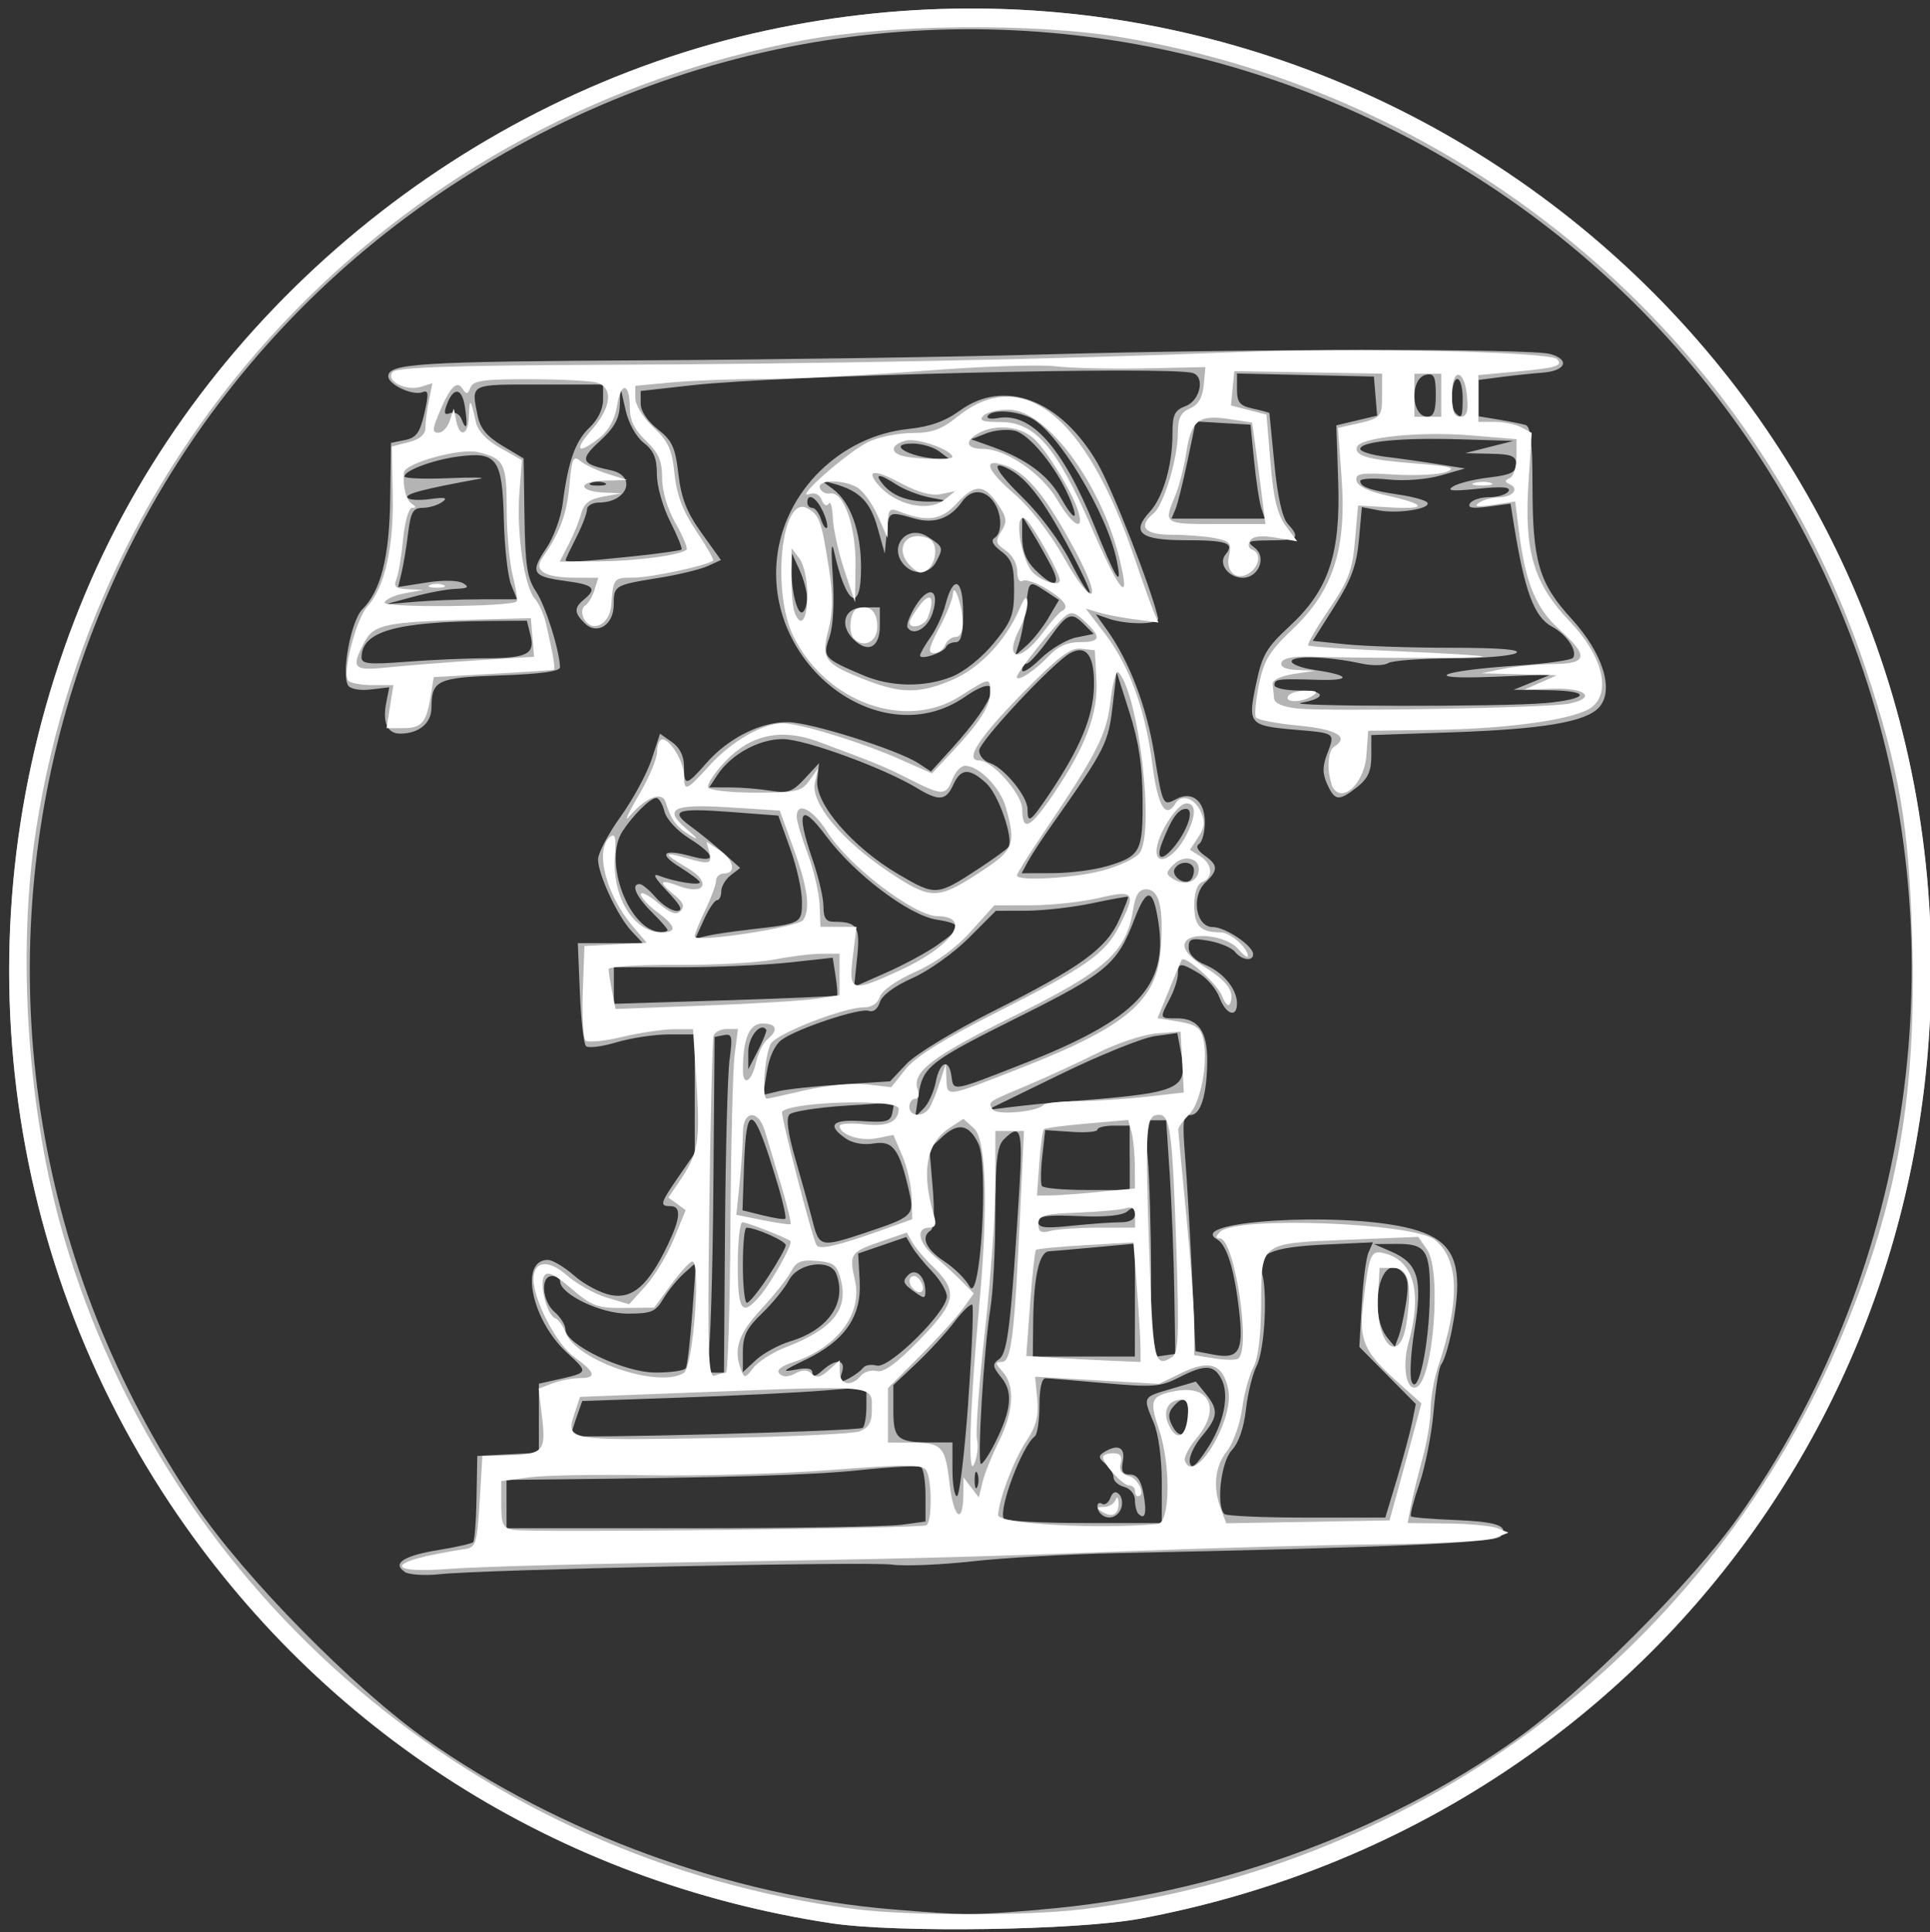
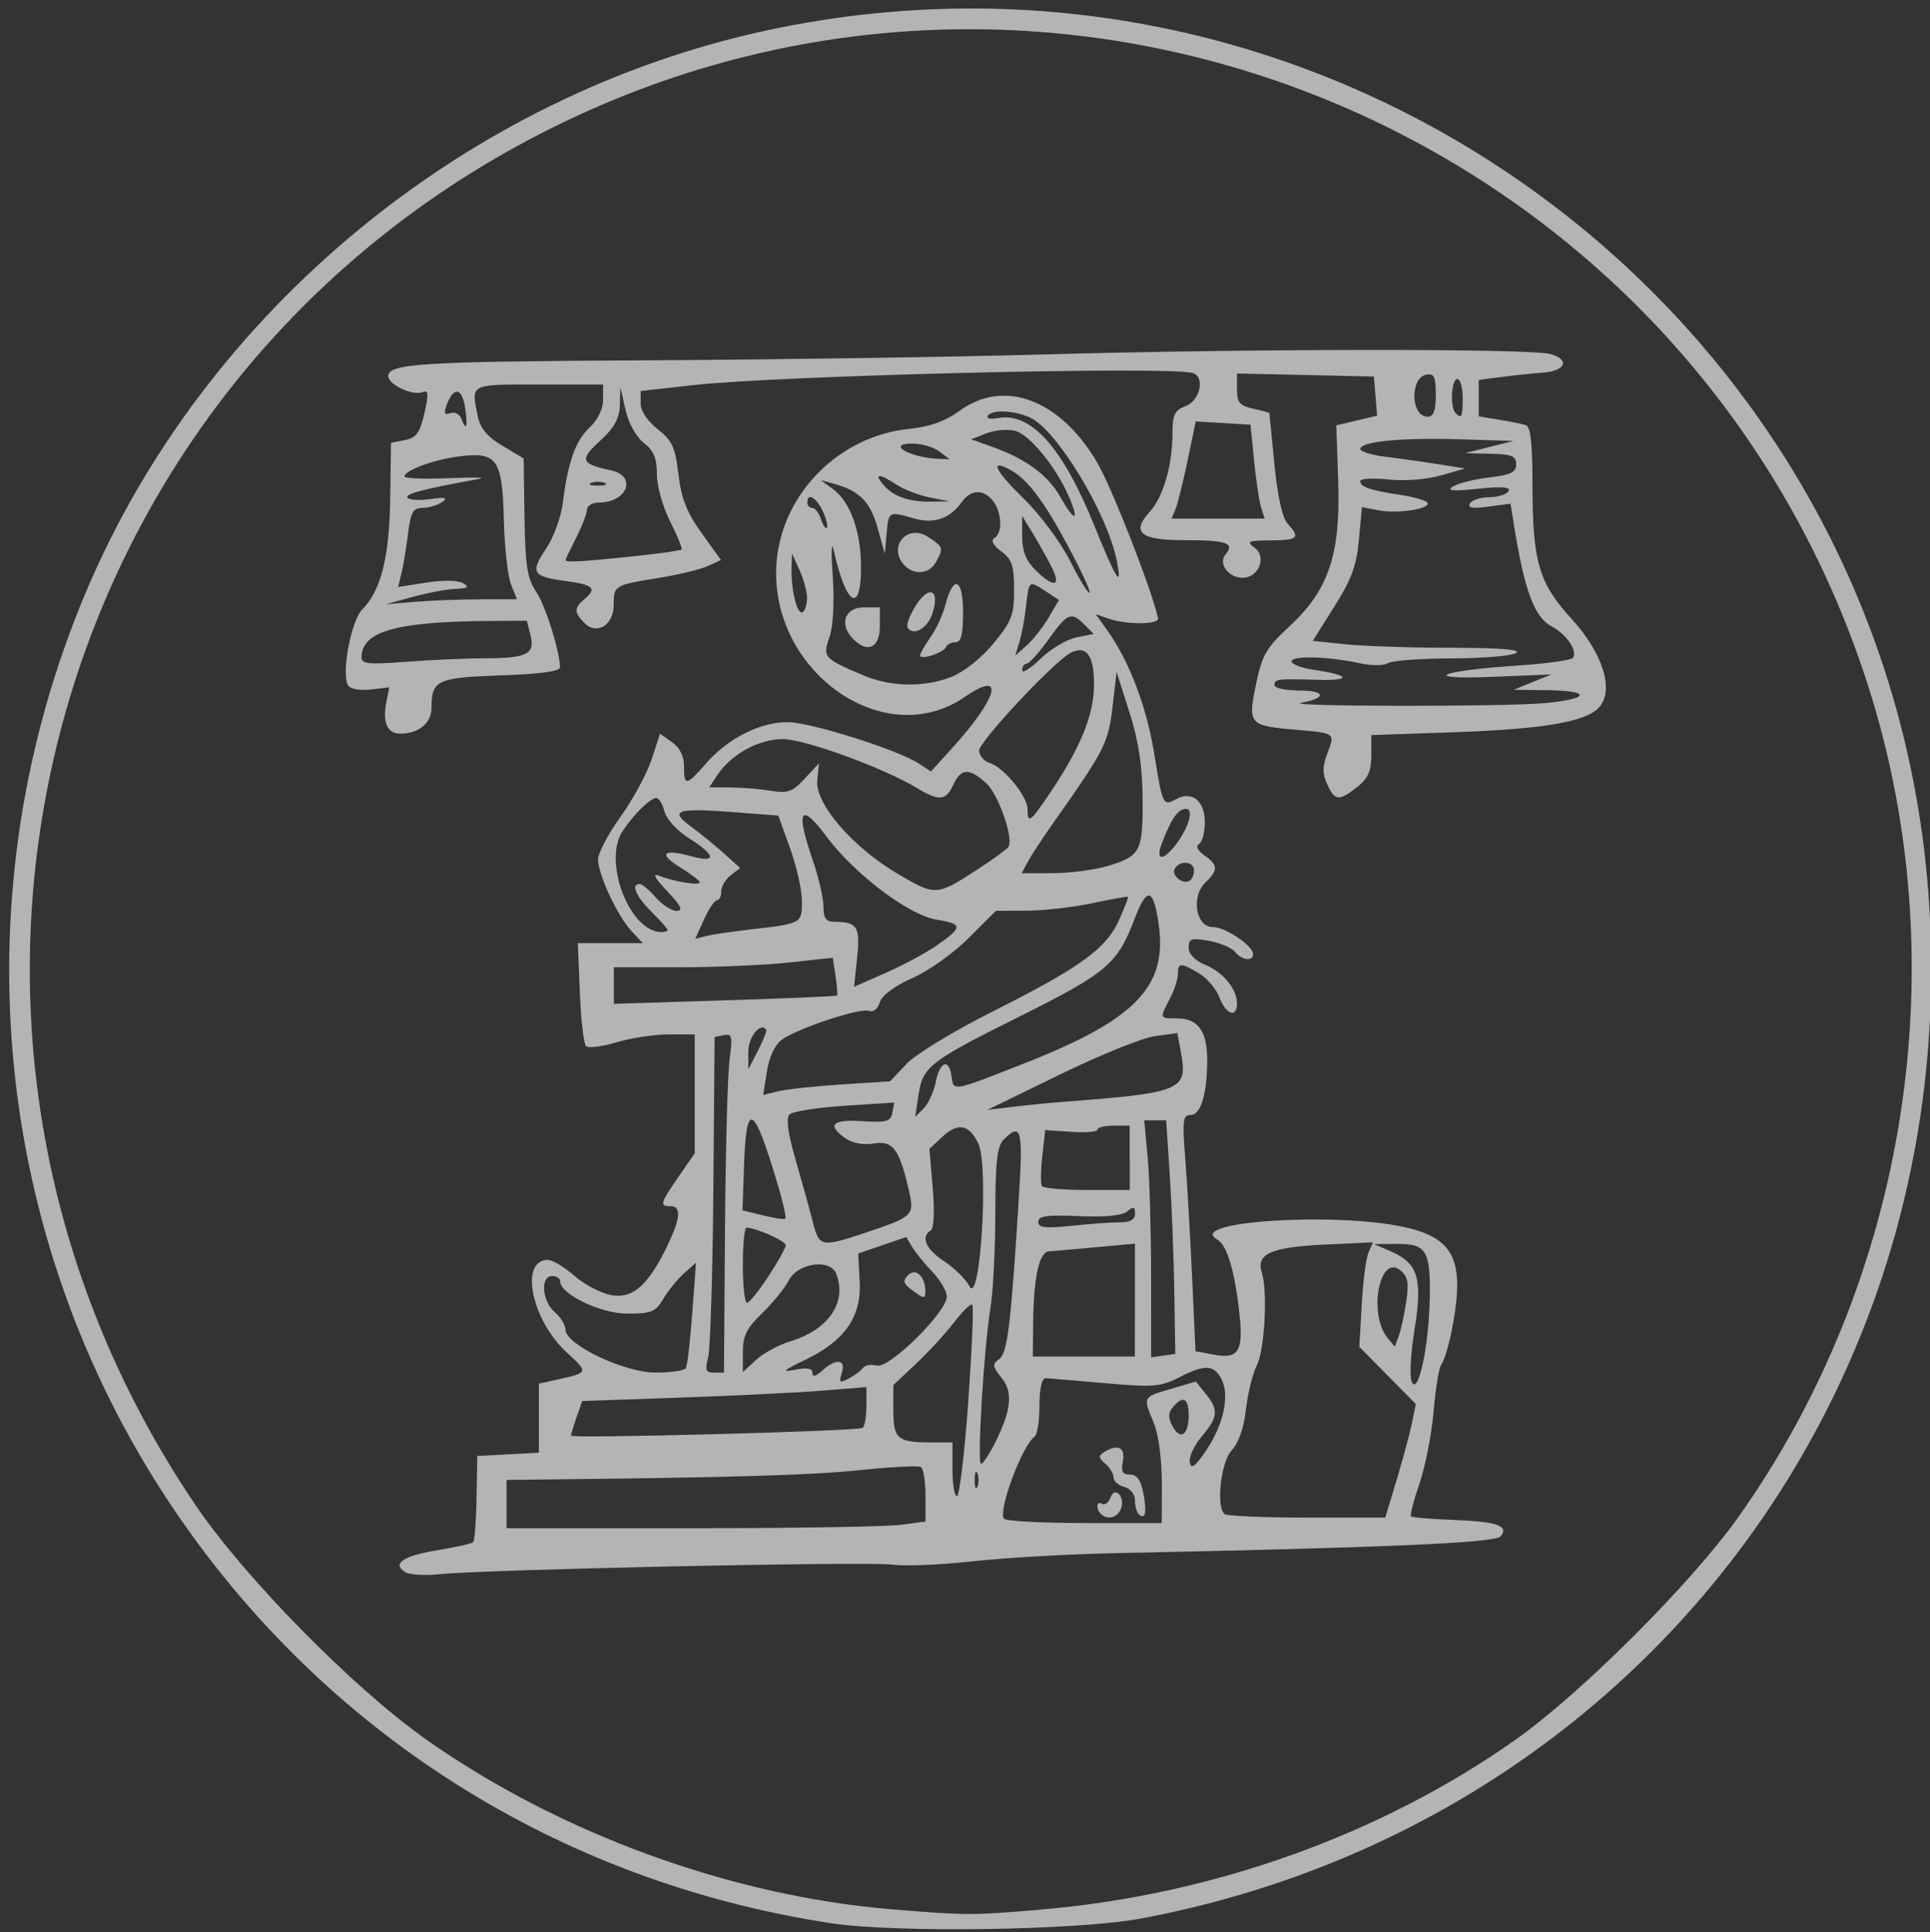
<svg xmlns="http://www.w3.org/2000/svg" id="svg6056" version="1.1" viewBox="0 0 22.697 22.727" height="22.727mm" width="22.697mm">
  <rect x="0" y="0" width="22.697" height="22.727" fill="#333333" stroke="none" />
  <defs id="defs6050" />
  <g transform="translate(-40.737,-119.278)" id="layer1">
    <path style="fill:#ffffff;fill-opacity:0.632;stroke-width:0.063" d="m 50.511,141.899 c -3.209,-0.488 -5.985,-2.249 -7.771,-4.93 -2.11,-3.168 -2.483,-7.191 -0.994,-10.724 1.394,-3.307 4.475,-5.849 8.011,-6.61 6.754,-1.453 13.239,3.43 13.668,10.291 0.364,5.827 -3.542,10.846 -9.277,11.919 -0.74,0.138 -2.874,0.17 -3.637,0.054 z m 2.456,-0.16 c 2.02,-0.167 4.018,-0.883 5.602,-2.005 0.768,-0.545 2.058,-1.834 2.606,-2.605 2.003,-2.818 2.58,-6.525 1.526,-9.802 -2.078,-6.458 -9.41,-9.56 -15.471,-6.546 -6.038,3.003 -7.999,10.578 -4.193,16.201 0.577,0.852 1.854,2.15 2.709,2.754 1.565,1.105 3.586,1.843 5.474,1.999 0.889,0.073 0.923,0.073 1.748,0.005 z m -7.473,-3.976 c -0.15,-0.097 -0.003,-0.189 0.408,-0.255 0.202,-0.033 0.381,-0.074 0.399,-0.091 0.017,-0.017 0.036,-0.253 0.04,-0.523 l 0.009,-0.491 0.362,-0.019 0.362,-0.019 v -0.406 -0.406 l 0.174,-0.039 c 0.422,-0.094 0.417,-0.084 0.15,-0.332 -0.412,-0.383 -0.554,-1.085 -0.219,-1.085 0.055,0 0.196,0.084 0.312,0.186 0.117,0.103 0.311,0.205 0.432,0.228 0.254,0.048 0.439,-0.115 0.665,-0.587 0.153,-0.318 0.163,-0.459 0.034,-0.459 -0.131,0 -0.122,-0.033 0.095,-0.347 l 0.19,-0.275 v -0.699 -0.699 h -0.306 c -0.168,0 -0.445,0.042 -0.615,0.093 -0.17,0.051 -0.331,0.071 -0.358,0.044 -0.027,-0.027 -0.059,-0.31 -0.072,-0.63 l -0.024,-0.581 h 0.382 0.382 l -0.133,-0.142 c -0.163,-0.173 -0.391,-0.662 -0.393,-0.842 -7.64e-4,-0.072 0.118,-0.299 0.265,-0.503 0.146,-0.204 0.31,-0.508 0.365,-0.674 l 0.099,-0.302 0.141,0.099 c 0.091,0.064 0.141,0.164 0.141,0.284 0,0.238 0.025,0.234 0.264,-0.039 0.259,-0.295 0.645,-0.487 0.964,-0.48 0.276,0.006 1.289,0.327 1.529,0.484 l 0.147,0.096 0.238,-0.262 c 0.556,-0.612 0.642,-0.946 0.159,-0.614 -0.968,0.666 -2.341,-0.343 -2.209,-1.624 0.082,-0.791 0.746,-1.446 1.551,-1.529 0.249,-0.026 0.429,-0.09 0.602,-0.216 0.522,-0.378 1.18,-0.129 1.613,0.61 0.175,0.298 0.64,1.488 0.717,1.832 0.017,0.076 -0.367,0.08 -0.58,0.006 l -0.152,-0.052 0.138,0.194 c 0.256,0.36 0.459,0.893 0.548,1.441 0.1,0.62 0.102,0.623 0.261,0.538 0.185,-0.099 0.335,0.023 0.335,0.273 0,0.118 -0.031,0.233 -0.068,0.256 -0.042,0.026 -0.019,0.076 0.063,0.134 0.162,0.113 0.164,0.174 0.012,0.319 -0.172,0.164 -0.113,0.524 0.086,0.524 0.149,0 0.475,0.22 0.475,0.32 0,0.088 -0.135,0.07 -0.214,-0.029 -0.039,-0.048 -0.177,-0.106 -0.307,-0.129 -0.206,-0.036 -0.237,-0.026 -0.237,0.08 0,0.076 0.072,0.151 0.192,0.201 0.214,0.089 0.376,0.285 0.376,0.455 0,0.176 -0.13,0.132 -0.206,-0.07 -0.038,-0.1 -0.146,-0.228 -0.241,-0.284 -0.218,-0.129 -0.247,-0.127 -0.248,0.009 -1.89e-4,0.061 -0.043,0.192 -0.095,0.291 -0.122,0.235 -0.124,0.23 0.087,0.23 0.247,0 0.355,0.153 0.353,0.499 -0.003,0.401 -0.076,0.638 -0.197,0.638 -0.088,0 -0.097,0.065 -0.063,0.49 0.022,0.269 0.058,0.894 0.081,1.389 l 0.041,0.899 0.219,0.041 c 0.287,0.054 0.346,-0.041 0.298,-0.481 -0.055,-0.508 -0.146,-0.809 -0.262,-0.875 -0.377,-0.211 1.383,-0.326 2.206,-0.144 0.452,0.1 0.617,0.283 0.617,0.684 0,0.287 -0.109,0.823 -0.19,0.935 -0.025,0.035 -0.065,0.282 -0.088,0.55 -0.023,0.268 -0.098,0.649 -0.166,0.847 -0.068,0.198 -0.113,0.372 -0.1,0.385 0.013,0.013 0.235,0.032 0.493,0.042 0.52,0.02 0.664,0.069 0.561,0.194 -0.064,0.076 -1.307,0.131 -4.52,0.197 -0.556,0.011 -1.316,0.055 -1.689,0.096 -0.373,0.042 -0.8,0.059 -0.948,0.039 -0.289,-0.039 -4.797,0.057 -5.322,0.113 -0.174,0.019 -0.358,0.006 -0.41,-0.027 z m 5.834,-0.549 0.293,-0.04 v -0.304 c 0,-0.167 -0.024,-0.319 -0.054,-0.337 -0.03,-0.018 -0.35,-0.002 -0.711,0.036 -0.559,0.059 -1.502,0.088 -3.736,0.111 l -0.426,0.005 v 0.284 0.284 h 2.17 c 1.194,0 2.302,-0.018 2.464,-0.04 z m 3.072,-0.499 c 0,-0.28 -0.039,-0.569 -0.095,-0.703 -0.129,-0.308 -0.133,-0.299 0.2,-0.397 l 0.295,-0.087 0.116,0.143 c 0.154,0.191 0.147,0.273 -0.047,0.503 -0.09,0.106 -0.152,0.244 -0.14,0.305 0.017,0.085 0.065,0.049 0.197,-0.148 0.204,-0.305 0.275,-0.647 0.173,-0.837 -0.089,-0.167 -0.195,-0.17 -0.5,-0.013 -0.213,0.109 -0.304,0.116 -0.866,0.066 -0.345,-0.031 -0.66,-0.057 -0.7,-0.058 -0.044,-9.9e-4 -0.072,0.121 -0.072,0.321 0,0.178 -0.025,0.341 -0.055,0.363 -0.147,0.107 -0.43,0.859 -0.364,0.967 0.018,0.029 0.443,0.052 0.945,0.052 h 0.912 z m -0.716,0.371 c -0.063,-0.063 -0.051,-0.16 0.014,-0.12 0.031,0.019 0.075,-0.012 0.097,-0.07 0.027,-0.07 0.061,-0.084 0.103,-0.042 0.035,0.035 0.045,0.111 0.023,0.168 -0.041,0.107 -0.161,0.139 -0.237,0.063 z m 0.442,0 c -0.023,-0.023 -0.042,-0.097 -0.042,-0.164 0,-0.069 -0.055,-0.136 -0.126,-0.155 -0.069,-0.018 -0.126,-0.069 -0.126,-0.113 0,-0.044 -0.044,-0.116 -0.098,-0.161 -0.078,-0.065 -0.081,-0.092 -0.016,-0.133 0.163,-0.103 0.256,-0.06 0.224,0.104 -0.023,0.122 -0.004,0.158 0.085,0.158 0.081,0 0.127,0.065 0.157,0.224 0.042,0.226 0.02,0.317 -0.057,0.239 z m 3.04,-0.416 c 0.075,-0.252 0.156,-0.553 0.179,-0.668 l 0.042,-0.21 -0.332,-0.336 -0.332,-0.336 0.028,-0.496 c 0.015,-0.273 0.051,-0.55 0.08,-0.615 l 0.052,-0.119 -0.573,0.027 c -0.627,0.03 -0.804,0.109 -0.734,0.329 0.071,0.224 0.034,0.911 -0.06,1.096 -0.049,0.096 -0.106,0.329 -0.127,0.517 -0.024,0.214 -0.086,0.392 -0.167,0.478 -0.126,0.134 -0.186,0.65 -0.086,0.749 0.023,0.023 0.458,0.042 0.967,0.042 h 0.925 z m -5.043,-0.904 c 0.044,-0.61 0.066,-1.124 0.048,-1.141 -0.018,-0.018 -0.113,0.074 -0.212,0.204 -0.099,0.13 -0.301,0.349 -0.448,0.488 l -0.268,0.252 v 0.299 c 0,0.336 0.048,0.376 0.447,0.376 h 0.248 v 0.316 c 0,0.174 0.024,0.316 0.053,0.316 0.029,0 0.089,-0.499 0.133,-1.109 z m 0.108,0.841 c -0.018,-0.043 -0.032,-0.008 -0.032,0.079 0,0.087 0.014,0.122 0.032,0.079 0.018,-0.043 0.018,-0.114 0,-0.158 z m 0.202,-0.347 c 0.198,-0.392 0.221,-0.606 0.082,-0.777 -0.108,-0.133 -0.111,-0.159 -0.026,-0.221 0.098,-0.071 0.139,-0.423 0.236,-2.002 0.042,-0.694 0.016,-0.779 -0.183,-0.58 -0.079,0.079 -0.099,0.254 -0.1,0.869 -1.9e-4,0.423 -0.026,0.927 -0.058,1.12 -0.077,0.47 -0.158,1.828 -0.11,1.828 0.021,0 0.093,-0.107 0.159,-0.237 z m -1.554,-0.185 c 0.026,-0.015 0.047,-0.13 0.047,-0.255 v -0.227 l -0.521,0.042 c -0.287,0.023 -1.039,0.06 -1.671,0.082 l -1.15,0.04 -0.066,0.189 c -0.036,0.104 -0.066,0.202 -0.066,0.218 0,0.037 3.362,-0.052 3.427,-0.091 z m 3.837,-0.151 c 0,-0.202 -0.068,-0.237 -0.186,-0.095 -0.056,0.068 -0.057,0.124 -0.005,0.223 0.092,0.173 0.191,0.107 0.191,-0.128 z m 2.836,-1.389 c 0.007,-0.554 -0.041,-0.63 -0.401,-0.626 l -0.256,0.002 0.205,0.089 c 0.314,0.136 0.369,0.322 0.272,0.917 -0.045,0.276 -0.06,0.552 -0.033,0.614 0.076,0.174 0.205,-0.432 0.212,-0.997 z m -6.662,0.83 c 0.019,-0.031 0.091,-0.042 0.159,-0.025 0.146,0.038 0.823,-0.63 0.823,-0.813 0,-0.061 -0.078,-0.194 -0.174,-0.294 -0.096,-0.1 -0.203,-0.233 -0.238,-0.294 l -0.065,-0.111 -0.283,0.097 -0.283,0.097 0.018,0.327 c 0.023,0.415 -0.175,0.701 -0.643,0.925 -0.262,0.126 -0.284,0.147 -0.118,0.115 0.143,-0.028 0.205,-0.017 0.205,0.037 0,0.052 0.038,0.043 0.116,-0.027 0.164,-0.148 0.282,-0.135 0.23,0.027 -0.037,0.117 -0.027,0.124 0.087,0.063 0.071,-0.038 0.145,-0.095 0.164,-0.126 z m 0.568,-0.917 c -0.1,-0.074 -0.108,-0.105 -0.041,-0.173 0.087,-0.088 0.2,0.014 0.202,0.185 0.001,0.1 -0.011,0.099 -0.161,-0.011 z m -2.656,0.923 c 0.018,-0.029 0.052,-0.32 0.076,-0.647 l 0.044,-0.595 -0.14,0.125 c -0.077,0.069 -0.187,0.204 -0.244,0.3 -0.092,0.155 -0.141,0.175 -0.423,0.175 -0.316,0 -0.791,-0.229 -0.791,-0.381 0,-0.034 -0.043,-0.061 -0.095,-0.061 -0.14,0 -0.118,0.297 0.032,0.425 0.069,0.059 0.126,0.152 0.126,0.205 0,0.175 0.685,0.503 1.054,0.505 0.18,8.1e-4 0.342,-0.022 0.36,-0.051 z m 0.461,-1.637 c 0.007,-0.929 0.031,-1.827 0.054,-1.996 0.037,-0.269 0.029,-0.304 -0.067,-0.285 l -0.109,0.022 -0.015,1.8 c -0.008,0.99 -0.036,1.878 -0.062,1.974 -0.039,0.144 -0.027,0.174 0.07,0.174 l 0.117,-2e-5 z m 0.766,1.321 c 0.452,-0.135 0.672,-0.458 0.542,-0.795 -0.069,-0.18 -0.448,-0.129 -0.555,0.074 -0.05,0.096 -0.193,0.272 -0.317,0.391 -0.181,0.174 -0.226,0.265 -0.226,0.455 v 0.237 l 0.156,-0.144 c 0.086,-0.079 0.266,-0.177 0.401,-0.218 z m 4.055,-0.485 v -0.664 l -0.458,0.042 c -0.252,0.023 -0.501,0.045 -0.553,0.048 -0.115,0.007 -0.181,0.304 -0.186,0.843 l -0.004,0.395 h 0.6 0.6 z m 0.463,-0.094 c -0.006,-0.4 -0.03,-1.018 -0.053,-1.374 l -0.043,-0.647 h -0.129 -0.129 l 0.04,0.426 c 0.022,0.235 0.04,0.862 0.041,1.394 l 4.47e-4,0.968 0.142,-0.02 0.142,-0.02 z m 2.727,0.115 c 0.033,-0.222 0.02,-0.299 -0.065,-0.369 -0.249,-0.207 -0.386,0.514 -0.152,0.796 l 0.083,0.1 0.046,-0.124 c 0.025,-0.068 0.065,-0.25 0.088,-0.404 z m -7.5,-0.301 c 0.112,-0.172 0.204,-0.336 0.204,-0.366 0,-0.049 -0.354,-0.206 -0.462,-0.206 -0.024,0 -0.043,0.199 -0.043,0.442 0,0.243 0.022,0.442 0.048,0.442 0.027,0 0.14,-0.14 0.253,-0.312 z m 2.469,-1.56 c -0.11,-0.229 -0.239,-0.253 -0.427,-0.078 l -0.149,0.139 0.039,0.46 c 0.023,0.277 0.014,0.476 -0.023,0.499 -0.122,0.075 -0.059,0.221 0.156,0.362 0.12,0.079 0.255,0.211 0.3,0.296 0.126,0.236 0.228,-1.417 0.104,-1.677 z m -1.313,1.042 c 0.538,-0.179 0.561,-0.201 0.5,-0.472 -0.113,-0.502 -0.19,-0.609 -0.413,-0.573 -0.126,0.021 -0.255,-0.002 -0.337,-0.06 -0.224,-0.157 -0.157,-0.226 0.197,-0.202 0.284,0.019 0.334,0.005 0.354,-0.099 l 0.023,-0.12 -0.584,0.038 c -0.321,0.021 -0.613,0.067 -0.648,0.102 -0.043,0.043 -0.021,0.213 0.069,0.525 0.073,0.253 0.164,0.581 0.202,0.729 0.079,0.31 0.094,0.313 0.636,0.133 z m 2.975,-0.117 c 0.124,0 0.18,-0.032 0.18,-0.102 0,-0.082 -0.018,-0.087 -0.092,-0.026 -0.059,0.049 -0.261,0.069 -0.569,0.055 -0.376,-0.016 -0.477,-0.002 -0.477,0.067 1.27e-4,0.07 0.079,0.08 0.388,0.047 0.214,-0.022 0.469,-0.041 0.569,-0.041 z m -4.016,-0.425 c -0.288,-0.97 -0.375,-1.023 -0.402,-0.246 l -0.018,0.53 0.239,0.059 c 0.132,0.033 0.25,0.051 0.264,0.04 0.014,-0.011 -0.024,-0.184 -0.083,-0.384 z m 4.133,-0.333 v -0.379 h -0.19 c -0.104,0 -0.189,0.021 -0.189,0.047 2.2e-5,0.026 -0.138,0.038 -0.307,0.026 l -0.307,-0.021 -0.034,0.305 c -0.019,0.168 -0.021,0.327 -0.005,0.353 0.016,0.026 0.255,0.047 0.531,0.047 h 0.502 v -0.379 z m -2.281,-0.893 c 0.049,-0.242 0.155,-0.282 0.185,-0.07 0.026,0.184 -0.003,0.189 0.856,-0.148 1.32,-0.519 1.691,-0.907 1.579,-1.653 -0.062,-0.415 -0.137,-0.427 -0.283,-0.043 -0.2,0.526 -0.324,0.631 -1.339,1.138 -1.082,0.54 -1.15,0.593 -1.202,0.939 l -0.037,0.248 0.099,-0.099 c 0.055,-0.054 0.119,-0.195 0.143,-0.311 z m 1.46,0.237 c 1.443,-0.109 1.508,-0.136 1.423,-0.59 l -0.042,-0.222 -0.264,0.036 c -0.145,0.02 -0.648,0.223 -1.117,0.452 l -0.853,0.416 0.316,-0.038 c 0.174,-0.021 0.415,-0.045 0.537,-0.054 z m -2.562,-0.208 0.565,-0.036 0.193,-0.205 c 0.107,-0.114 0.559,-0.388 1.014,-0.617 1.03,-0.518 1.335,-0.738 1.486,-1.075 0.065,-0.145 0.112,-0.268 0.106,-0.274 -0.007,-0.006 -0.197,0.028 -0.423,0.076 -0.226,0.048 -0.573,0.087 -0.771,0.088 l -0.36,9.9e-4 -0.32,0.32 c -0.176,0.176 -0.473,0.388 -0.661,0.471 -0.211,0.093 -0.358,0.202 -0.384,0.285 -0.025,0.079 -0.078,0.12 -0.129,0.101 -0.102,-0.039 -0.839,0.205 -1.025,0.34 -0.08,0.058 -0.147,0.201 -0.174,0.372 l -0.044,0.277 0.181,-0.044 c 0.099,-0.024 0.435,-0.06 0.746,-0.08 z m -0.891,-0.643 c -0.065,-0.095 -0.211,0.084 -0.211,0.258 l 1.26e-4,0.207 0.114,-0.221 c 0.062,-0.122 0.106,-0.232 0.097,-0.245 z m 0.833,-0.402 c 0.008,-0.009 -1.8e-5,-0.113 -0.018,-0.231 l -0.033,-0.214 -0.513,0.056 c -0.282,0.03 -0.861,0.056 -1.287,0.056 l -0.774,2e-4 4.8e-5,0.215 4.8e-5,0.215 1.304,-0.041 c 0.717,-0.022 1.311,-0.048 1.319,-0.057 z m 1.182,-0.597 c 0.298,-0.206 0.297,-0.247 -0.012,-0.296 -0.326,-0.052 -0.966,-0.536 -1.297,-0.981 -0.304,-0.408 -0.362,-0.309 -0.162,0.273 0.071,0.205 0.129,0.454 0.129,0.553 0,0.135 0.03,0.18 0.121,0.18 0.277,0 0.313,0.055 0.275,0.419 l -0.036,0.346 0.372,-0.164 c 0.205,-0.09 0.479,-0.238 0.609,-0.328 z m -2.227,-0.178 c 0.631,-0.071 0.632,-0.071 0.632,-0.333 8e-6,-0.13 -0.062,-0.41 -0.139,-0.622 l -0.139,-0.387 -0.564,-0.043 c -0.639,-0.048 -0.722,-0.016 -0.458,0.176 0.102,0.074 0.272,0.213 0.379,0.309 l 0.194,0.174 -0.111,0.086 c -0.061,0.047 -0.111,0.132 -0.111,0.189 0,0.057 -0.022,0.104 -0.05,0.104 -0.028,0 -0.096,0.102 -0.153,0.227 l -0.103,0.227 0.137,-0.034 c 0.075,-0.018 0.293,-0.051 0.484,-0.072 z m -0.948,0.005 c 0,-0.015 -0.085,-0.112 -0.19,-0.216 -0.184,-0.184 -0.244,-0.326 -0.138,-0.326 0.028,0 0.114,0.071 0.189,0.158 0.076,0.087 0.186,0.158 0.245,0.158 0.081,0 0.054,-0.057 -0.11,-0.231 -0.154,-0.163 -0.18,-0.216 -0.091,-0.181 0.174,0.069 0.474,0.117 0.474,0.076 0,-0.018 -0.105,-0.098 -0.232,-0.177 -0.263,-0.162 -0.201,-0.221 0.134,-0.129 0.3,0.083 0.287,-0.013 -0.027,-0.211 -0.143,-0.09 -0.269,-0.227 -0.291,-0.317 -0.022,-0.087 -0.065,-0.158 -0.096,-0.158 -0.07,0 -0.269,0.196 -0.397,0.391 -0.233,0.355 0.08,1.177 0.451,1.186 0.043,0.001 0.079,-0.01 0.079,-0.025 z m 3.648,-0.716 c 0.182,-0.119 0.344,-0.237 0.36,-0.262 0.063,-0.102 -0.116,-0.616 -0.259,-0.748 -0.2,-0.184 -0.3,-0.18 -0.389,0.016 -0.086,0.189 -0.169,0.196 -0.426,0.04 -0.388,-0.236 -1.32,-0.577 -1.58,-0.577 -0.283,0 -0.61,0.181 -0.771,0.426 l -0.093,0.142 0.245,6.8e-4 c 0.135,3.7e-4 0.349,0.018 0.477,0.039 0.201,0.033 0.256,0.014 0.401,-0.143 l 0.168,-0.181 -0.021,0.202 c -0.028,0.273 0.416,0.788 0.954,1.104 0.437,0.257 0.452,0.256 0.934,-0.059 z m 2.542,0.013 c 0,-0.107 -0.163,-0.122 -0.225,-0.021 -0.048,0.077 0.094,0.193 0.175,0.143 0.028,-0.017 0.05,-0.072 0.05,-0.122 z m -1.028,-0.047 c 0.401,-0.12 0.428,-0.17 0.424,-0.79 -0.003,-0.397 -0.046,-0.681 -0.155,-1.023 l -0.151,-0.474 -0.04,0.347 c -0.057,0.502 -0.069,0.526 -0.75,1.495 -0.102,0.145 -0.217,0.323 -0.256,0.395 l -0.07,0.131 0.365,-9.7e-4 c 0.201,-5e-4 0.486,-0.037 0.633,-0.081 z m 0.785,-0.218 c 0.17,-0.204 0.253,-0.458 0.149,-0.458 -0.093,0 -0.173,0.115 -0.284,0.406 -0.071,0.187 -8.42e-4,0.213 0.134,0.052 z M 53.071,128.626 c 0.367,-0.543 0.523,-0.918 0.531,-1.273 0.008,-0.361 -0.087,-0.496 -0.278,-0.394 -0.198,0.106 -1.072,1.041 -1.072,1.147 0,0.059 0.056,0.125 0.124,0.146 0.167,0.053 0.445,0.392 0.445,0.543 0,0.176 0.032,0.154 0.25,-0.169 z m -1.139,-1.389 c 0.145,-0.058 0.352,-0.224 0.491,-0.393 0.211,-0.258 0.24,-0.333 0.24,-0.63 0,-0.281 -0.025,-0.356 -0.151,-0.451 -0.1,-0.075 -0.126,-0.129 -0.079,-0.158 0.096,-0.059 0.087,-0.295 -0.016,-0.432 -0.109,-0.143 -0.262,-0.141 -0.366,0.006 -0.141,0.199 -0.329,0.265 -0.564,0.197 -0.3,-0.086 -0.299,-0.087 -0.323,0.176 l -0.022,0.237 -0.085,-0.304 c -0.086,-0.306 -0.211,-0.433 -0.51,-0.516 l -0.158,-0.044 0.143,0.105 c 0.206,0.151 0.331,0.499 0.331,0.925 0,0.553 -0.178,0.443 -0.319,-0.197 -0.029,-0.13 -0.035,-0.01 -0.014,0.293 0.021,0.316 0.006,0.595 -0.039,0.723 -0.082,0.234 -0.068,0.249 0.403,0.449 0.322,0.136 0.718,0.142 1.038,0.014 z m -0.375,-0.249 c 0,-0.023 0.054,-0.118 0.121,-0.212 0.067,-0.093 0.146,-0.266 0.177,-0.384 0.093,-0.36 0.208,-0.312 0.208,0.087 0,0.262 -0.023,0.353 -0.089,0.353 -0.049,0 -0.099,0.025 -0.111,0.055 -0.026,0.067 -0.305,0.16 -0.305,0.101 z m -0.785,-0.192 c -0.17,-0.17 -0.104,-0.374 0.122,-0.374 h 0.19 v 0.22 c 0,0.254 -0.142,0.324 -0.312,0.154 z m 0.638,-0.137 c -0.018,-0.029 0.026,-0.147 0.098,-0.26 0.157,-0.248 0.287,-0.184 0.194,0.096 -0.059,0.176 -0.226,0.27 -0.292,0.164 z m -0.029,-0.724 c -0.214,-0.214 0.019,-0.506 0.271,-0.341 0.18,0.118 0.182,0.127 0.093,0.294 -0.074,0.138 -0.25,0.16 -0.364,0.046 z m 2.013,0.841 0.205,-0.042 -0.109,-0.109 c -0.157,-0.157 -0.196,-0.141 -0.423,0.175 -0.112,0.156 -0.228,0.284 -0.257,0.284 -0.029,0 -0.052,0.034 -0.052,0.076 0,0.042 0.097,-0.018 0.215,-0.133 0.118,-0.115 0.308,-0.228 0.42,-0.251 z m -0.326,-0.233 0.123,-0.208 -0.151,-0.099 c -0.204,-0.134 -0.202,-0.135 -0.236,0.169 -0.017,0.148 -0.052,0.34 -0.079,0.426 l -0.049,0.158 0.135,-0.119 c 0.074,-0.066 0.19,-0.213 0.258,-0.327 z m -2.84,-0.236 c -0.002,-0.076 -0.042,-0.224 -0.09,-0.328 l -0.087,-0.19 -0.005,0.166 c -0.008,0.257 0.067,0.562 0.129,0.524 0.031,-0.019 0.054,-0.097 0.053,-0.173 z m 3.065,-0.614 c -0.29,-0.539 -0.476,-0.782 -0.683,-0.893 -0.24,-0.129 -0.17,0.015 0.165,0.342 0.195,0.19 0.435,0.513 0.548,0.737 0.11,0.219 0.213,0.386 0.228,0.371 0.015,-0.015 -0.101,-0.265 -0.258,-0.556 z m -0.192,0.247 c -0.056,-0.108 -0.156,-0.286 -0.222,-0.395 l -0.121,-0.198 -2.53e-4,0.24 c -1.89e-4,0.171 0.045,0.285 0.155,0.395 0.218,0.218 0.312,0.197 0.188,-0.042 z m 0.77,-0.064 c -0.113,-0.564 -0.706,-1.544 -1.021,-1.687 -0.189,-0.086 -0.449,-0.096 -0.497,-0.019 -0.018,0.03 0.033,0.041 0.114,0.026 0.393,-0.075 0.765,0.338 1.141,1.269 0.256,0.633 0.33,0.75 0.263,0.412 z M 50.413,125.292 c -0.075,-0.164 -0.182,-0.225 -0.182,-0.103 0,0.035 0.027,0.063 0.059,0.063 0.032,0 0.078,0.059 0.101,0.131 0.023,0.072 0.054,0.118 0.07,0.103 0.015,-0.015 -0.006,-0.103 -0.047,-0.194 z m 2.893,-0.175 c -0.149,-0.346 -0.462,-0.73 -0.633,-0.772 -0.088,-0.022 -0.239,-0.008 -0.337,0.03 l -0.178,0.07 0.244,0.087 c 0.401,0.143 0.661,0.335 0.808,0.597 0.166,0.295 0.225,0.287 0.097,-0.012 z m -1.632,0.013 c -0.127,-0.025 -0.304,-0.093 -0.393,-0.151 -0.204,-0.133 -0.269,-0.135 -0.16,-0.004 0.116,0.14 0.301,0.207 0.563,0.203 l 0.221,-0.003 z m 0.109,-0.542 c -0.067,-0.051 -0.208,-0.093 -0.313,-0.093 -0.321,0 -0.037,0.166 0.309,0.18 l 0.126,0.005 -0.123,-0.093 z m 4.562,3.914 c -0.057,-0.124 -0.057,-0.209 2.52e-4,-0.359 0.093,-0.247 0.102,-0.241 -0.377,-0.282 -0.543,-0.047 -0.559,-0.065 -0.46,-0.537 0.071,-0.342 0.121,-0.427 0.392,-0.678 0.461,-0.426 0.603,-0.846 0.574,-1.705 l -0.022,-0.66 0.24,-0.057 0.24,-0.057 -0.019,-0.23 -0.019,-0.23 -0.805,-0.018 -0.805,-0.018 v 0.186 c 0,0.156 0.031,0.193 0.19,0.228 0.104,0.023 0.19,0.046 0.191,0.052 9.48e-4,0.006 0.027,0.276 0.059,0.601 0.037,0.38 0.092,0.629 0.156,0.7 0.151,0.167 0.124,0.194 -0.201,0.196 -0.269,0.002 -0.288,0.011 -0.185,0.089 0.142,0.108 0.044,0.351 -0.142,0.351 -0.169,0 -0.293,-0.167 -0.203,-0.274 0.112,-0.135 0.018,-0.168 -0.478,-0.168 -0.525,0 -0.637,-0.091 -0.412,-0.335 0.155,-0.168 0.266,-0.548 0.266,-0.914 3.16e-4,-0.23 0.024,-0.279 0.158,-0.33 0.169,-0.065 0.227,-0.346 0.079,-0.388 -0.287,-0.082 -4.864,0.03 -5.875,0.143 l -0.616,0.069 v 0.146 c 0,0.089 0.078,0.207 0.2,0.303 0.171,0.134 0.207,0.212 0.244,0.53 0.034,0.285 0.098,0.448 0.272,0.691 l 0.228,0.318 -0.157,0.072 c -0.087,0.039 -0.347,0.102 -0.578,0.139 -0.516,0.083 -0.526,0.088 -0.526,0.316 0,0.237 -0.197,0.361 -0.343,0.215 -0.124,-0.124 -0.125,-0.18 -0.004,-0.28 0.155,-0.129 0.112,-0.171 -0.218,-0.215 -0.393,-0.052 -0.421,-0.1 -0.228,-0.385 0.086,-0.126 0.172,-0.363 0.193,-0.525 0.062,-0.492 0.149,-0.738 0.316,-0.895 0.097,-0.091 0.159,-0.219 0.159,-0.328 v -0.178 H 47.073 c -0.822,0 -0.795,-0.014 -0.718,0.372 0.029,0.143 0.11,0.24 0.29,0.348 l 0.25,0.149 0.01,0.69 c 0.009,0.573 0.032,0.721 0.136,0.876 0.11,0.163 0.274,0.681 0.282,0.89 0.002,0.048 -0.227,0.08 -0.695,0.096 -0.753,0.026 -0.815,0.055 -0.817,0.383 -9.95e-4,0.181 -0.15,0.302 -0.369,0.302 -0.151,0 -0.209,-0.132 -0.162,-0.368 l 0.035,-0.177 -0.219,0.026 c -0.126,0.015 -0.239,-0.006 -0.265,-0.048 -0.083,-0.134 0.034,-0.762 0.167,-0.895 0.219,-0.219 0.318,-0.613 0.328,-1.306 l 0.009,-0.652 0.164,-0.033 c 0.134,-0.027 0.176,-0.085 0.229,-0.315 0.053,-0.233 0.049,-0.276 -0.023,-0.248 -0.116,0.044 -0.402,-0.089 -0.402,-0.187 0,-0.151 0.375,-0.174 3.064,-0.188 1.494,-0.008 3.583,-0.039 4.643,-0.069 2.402,-0.068 5.721,-0.071 5.958,-0.005 0.237,0.066 0.183,0.199 -0.088,0.219 -0.119,0.009 -0.337,0.032 -0.485,0.051 l -0.268,0.035 v 0.214 0.214 l 0.237,0.039 c 0.13,0.022 0.272,0.05 0.316,0.064 0.057,0.018 0.079,0.214 0.079,0.694 0,0.909 0.073,1.162 0.459,1.584 0.37,0.405 0.506,0.842 0.324,1.042 -0.154,0.171 -0.656,0.256 -1.715,0.293 l -0.963,0.033 v 0.24 c 0,0.184 -0.039,0.27 -0.166,0.371 -0.215,0.169 -0.263,0.165 -0.352,-0.031 z m 2.556,-0.953 c 0.536,-0.051 0.556,-0.147 0.032,-0.153 l -0.395,-0.005 0.221,-0.09 0.221,-0.09 -0.695,0.028 c -0.868,0.035 -0.621,-0.073 0.302,-0.133 0.34,-0.022 0.633,-0.064 0.65,-0.092 0.052,-0.084 -0.077,-0.274 -0.249,-0.366 -0.21,-0.112 -0.323,-0.419 -0.45,-1.215 l -0.037,-0.231 -0.261,0.035 c -0.188,0.025 -0.248,0.015 -0.216,-0.038 0.025,-0.04 0.127,-0.073 0.227,-0.073 0.1,0 0.202,-0.032 0.226,-0.07 0.031,-0.05 -0.071,-0.059 -0.359,-0.029 -0.302,0.031 -0.375,0.024 -0.293,-0.027 0.061,-0.038 0.252,-0.086 0.426,-0.106 0.253,-0.03 0.316,-0.061 0.316,-0.155 0,-0.097 -0.052,-0.119 -0.3,-0.124 l -0.3,-0.007 0.284,-0.072 0.284,-0.072 -0.632,-0.019 c -0.685,-0.021 -1.169,0.026 -1.169,0.114 0,0.03 0.135,0.072 0.3,0.092 0.165,0.02 0.442,0.059 0.616,0.087 l 0.316,0.05 -0.284,0.082 c -0.163,0.047 -0.425,0.068 -0.616,0.048 -0.182,-0.019 -0.332,-0.011 -0.332,0.018 0,0.069 0.116,0.11 0.466,0.162 0.161,0.024 0.307,0.066 0.323,0.092 0.045,0.072 -0.342,0.134 -0.57,0.091 l -0.2,-0.038 -0.035,0.384 c -0.028,0.304 -0.088,0.468 -0.289,0.786 l -0.254,0.403 0.384,0.04 c 0.211,0.022 0.771,0.041 1.243,0.041 0.578,6.6e-4 0.828,0.021 0.765,0.062 -0.052,0.034 -0.393,0.062 -0.758,0.063 -0.365,10e-4 -0.702,0.026 -0.749,0.056 -0.047,0.03 -0.189,0.032 -0.316,0.004 -0.376,-0.082 -0.798,-0.096 -0.817,-0.029 -0.01,0.035 0.114,0.083 0.275,0.106 0.419,0.062 0.435,0.127 0.028,0.115 -0.469,-0.014 -0.505,-0.01 -0.505,0.063 0,0.035 0.134,0.063 0.297,0.063 0.306,0 0.318,0.09 0.019,0.144 -0.251,0.045 2.386,0.049 2.858,0.004 z M 46.441,127.021 c 0.498,-0.002 0.59,-0.049 0.534,-0.274 l -0.042,-0.168 -0.451,0.003 c -1.092,0.008 -1.493,0.123 -1.493,0.429 0,0.076 0.088,0.085 0.521,0.051 0.287,-0.022 0.706,-0.041 0.932,-0.042 z m -0.049,-0.694 0.425,-5.8e-4 -0.07,-0.174 c -0.039,-0.096 -0.077,-0.441 -0.085,-0.769 -0.018,-0.71 -0.08,-0.796 -0.534,-0.736 -0.297,0.039 -0.634,0.164 -0.634,0.235 0,0.023 0.235,0.032 0.521,0.02 0.287,-0.012 0.45,-0.009 0.363,0.007 -0.651,0.118 -0.877,0.177 -0.85,0.221 0.017,0.028 0.137,0.036 0.267,0.018 0.178,-0.025 0.213,-0.016 0.141,0.035 -0.052,0.037 -0.155,0.068 -0.229,0.068 -0.112,8.2e-4 -0.14,0.049 -0.171,0.301 -0.02,0.165 -0.055,0.374 -0.077,0.465 l -0.04,0.165 0.331,-0.052 c 0.195,-0.031 0.373,-0.028 0.432,0.007 0.079,0.046 0.06,0.061 -0.089,0.067 -0.104,0.004 -0.332,0.047 -0.505,0.095 l -0.316,0.086 0.347,-0.029 c 0.191,-0.016 0.539,-0.029 0.772,-0.029 z m 1.778,-0.504 c 0.308,-0.032 0.57,-0.069 0.582,-0.081 0.012,-0.012 -0.048,-0.16 -0.134,-0.33 -0.087,-0.172 -0.156,-0.417 -0.156,-0.556 0,-0.189 -0.037,-0.278 -0.155,-0.37 -0.091,-0.071 -0.179,-0.232 -0.214,-0.388 l -0.06,-0.267 -0.007,0.213 c -0.005,0.158 -0.065,0.266 -0.233,0.42 -0.244,0.223 -0.227,0.271 0.126,0.345 0.312,0.066 0.2,0.378 -0.137,0.38 -0.078,4.9e-4 -0.142,0.038 -0.142,0.082 0,0.045 -0.057,0.193 -0.126,0.329 -0.069,0.136 -0.126,0.256 -0.126,0.266 0,0.03 0.189,0.019 0.781,-0.043 z m 7.398,-0.575 c -0.023,-0.072 -0.06,-0.321 -0.083,-0.553 l -0.042,-0.422 -0.322,-0.019 -0.322,-0.019 -0.096,0.461 c -0.053,0.254 -0.117,0.511 -0.142,0.571 l -0.047,0.111 h 0.548 0.548 z m -7.721,-0.29 c -0.043,-0.018 -0.114,-0.018 -0.158,0 -0.043,0.018 -0.008,0.032 0.079,0.032 0.087,0 0.122,-0.014 0.079,-0.032 z m -1.642,-0.893 c -0.035,-0.228 -0.134,-0.241 -0.213,-0.029 -0.039,0.105 -0.029,0.128 0.041,0.101 0.051,-0.019 0.109,0.011 0.131,0.069 0.059,0.154 0.077,0.094 0.041,-0.141 z m 11.417,-0.144 c 0,-0.211 -0.02,-0.254 -0.111,-0.236 -0.196,0.037 -0.184,0.494 0.014,0.494 0.071,0 0.097,-0.068 0.097,-0.257 z m 0.316,0.036 c 0,-0.122 -0.028,-0.221 -0.063,-0.221 -0.07,0 -0.088,0.334 -0.021,0.4 0.073,0.073 0.084,0.048 0.084,-0.179 z" id="path29699" />
-     <path style="fill:#ffffff;fill-opacity:1;stroke-width:0.063" d="m 50.511,141.899 c -3.209,-0.488 -5.985,-2.249 -7.771,-4.93 -2.11,-3.168 -2.483,-7.191 -0.994,-10.724 1.394,-3.307 4.475,-5.849 8.011,-6.61 6.754,-1.453 13.239,3.43 13.668,10.291 0.364,5.827 -3.542,10.846 -9.277,11.919 -0.74,0.138 -2.874,0.17 -3.637,0.054 z m 2.943,-0.162 c 4.019,-0.499 7.417,-3.075 8.962,-6.792 0.639,-1.539 0.86,-2.796 0.809,-4.607 -0.038,-1.358 -0.147,-1.993 -0.548,-3.197 -1.289,-3.874 -4.674,-6.745 -8.75,-7.424 -1.021,-0.17 -2.715,-0.156 -3.727,0.032 -4.709,0.872 -8.308,4.572 -9.04,9.294 -0.225,1.452 -0.099,3.316 0.323,4.769 1.228,4.23 4.901,7.354 9.316,7.922 0.602,0.078 2.039,0.079 2.655,0.002 z m -7.986,-4.03 c -0.034,-0.055 0.241,-0.133 0.752,-0.212 0.112,-0.017 0.13,-0.081 0.158,-0.556 l 0.032,-0.536 0.293,-0.008 c 0.423,-0.011 0.456,-0.047 0.409,-0.444 l -0.04,-0.34 0.163,-0.062 c 0.09,-0.034 0.232,-0.062 0.317,-0.062 0.209,0 0.191,-0.065 -0.068,-0.253 -0.203,-0.147 -0.473,-0.667 -0.473,-0.911 0,-0.214 0.175,-0.236 0.389,-0.047 0.116,0.102 0.329,0.221 0.473,0.264 l 0.262,0.079 0.193,-0.213 c 0.106,-0.117 0.256,-0.367 0.333,-0.554 l 0.14,-0.34 -0.102,-0.074 -0.102,-0.074 0.126,-0.185 c 0.225,-0.33 0.249,-0.466 0.206,-1.141 l -0.042,-0.655 -0.228,9.7e-4 c -0.125,5.8e-4 -0.398,0.041 -0.607,0.091 -0.208,0.049 -0.402,0.068 -0.429,0.041 -0.028,-0.027 -0.042,-0.288 -0.032,-0.58 l 0.019,-0.531 0.366,-0.019 0.366,-0.019 -0.17,-0.202 c -0.311,-0.369 -0.442,-0.892 -0.262,-1.042 0.062,-0.051 0.074,4.5e-4 0.058,0.237 -0.033,0.467 0.22,0.88 0.543,0.885 0.194,0.003 0.178,-0.074 -0.047,-0.241 -0.104,-0.077 -0.19,-0.17 -0.19,-0.207 0,-0.037 0.089,0.008 0.199,0.1 0.147,0.123 0.217,0.149 0.268,0.096 0.051,-0.052 0.032,-0.102 -0.072,-0.187 -0.194,-0.158 -0.178,-0.193 0.046,-0.109 0.314,0.119 0.394,-0.041 0.105,-0.211 -0.284,-0.168 -0.29,-0.195 -0.025,-0.119 0.288,0.083 0.319,0.075 0.283,-0.065 l -0.032,-0.123 0.151,0.099 c 0.169,0.111 0.202,0.274 0.056,0.274 -0.052,0 -0.095,0.037 -0.095,0.083 0,0.046 -0.057,0.201 -0.126,0.344 -0.069,0.144 -0.126,0.285 -0.126,0.315 0,0.077 1.223,-0.11 1.278,-0.196 0.085,-0.133 0.051,-0.384 -0.114,-0.837 l -0.163,-0.449 -0.579,-0.037 c -0.681,-0.044 -0.798,0.013 -0.516,0.255 0.14,0.12 0.149,0.138 0.035,0.069 -0.156,-0.095 -0.218,-0.179 -0.282,-0.386 -0.042,-0.134 -0.236,-0.057 -0.429,0.17 -0.062,0.073 -0.014,-0.036 0.108,-0.242 0.122,-0.206 0.221,-0.441 0.221,-0.521 0,-0.08 0.027,-0.146 0.06,-0.146 0.095,0 0.256,0.267 0.256,0.425 0,0.195 0.027,0.184 0.296,-0.113 0.258,-0.286 0.629,-0.501 0.864,-0.501 0.203,0 0.927,0.223 1.388,0.427 l 0.368,0.163 0.232,-0.247 c 0.329,-0.351 0.452,-0.543 0.452,-0.706 5e-4,-0.18 6.59e-4,-0.18 -0.357,0.047 -0.636,0.404 -1.562,0.074 -1.951,-0.695 -0.266,-0.525 -0.148,-1.681 0.155,-1.519 0.145,0.077 0.169,0.143 0.258,0.713 0.049,0.311 0.047,0.504 -0.006,0.715 -0.088,0.35 -0.049,0.402 0.436,0.592 0.421,0.164 0.638,0.164 1.022,-7.5e-4 0.32,-0.138 0.623,-0.457 0.784,-0.824 0.067,-0.154 0.094,-0.178 0.098,-0.087 0.003,0.07 -0.038,0.208 -0.09,0.307 -0.195,0.374 -0.002,0.414 0.266,0.056 0.097,-0.13 0.198,-0.246 0.224,-0.258 0.098,-0.043 0.041,-0.131 -0.173,-0.262 -0.121,-0.075 -0.249,-0.118 -0.284,-0.096 -0.037,0.023 -0.064,-0.026 -0.064,-0.114 0,-0.087 -0.059,-0.193 -0.135,-0.244 -0.118,-0.079 -0.125,-0.106 -0.052,-0.223 0.071,-0.113 0.067,-0.158 -0.027,-0.301 -0.169,-0.258 -0.279,-0.266 -0.49,-0.035 -0.191,0.209 -0.356,0.231 -0.702,0.094 -0.089,-0.035 -0.111,-0.009 -0.115,0.137 l -0.004,0.18 -0.117,-0.264 c -0.065,-0.145 -0.174,-0.294 -0.244,-0.332 -0.178,-0.095 -0.468,-0.088 -0.434,0.011 0.015,0.043 0.069,0.072 0.12,0.063 0.16,-0.028 0.306,0.39 0.299,0.855 l -0.006,0.424 -0.126,-0.379 c -0.069,-0.208 -0.13,-0.484 -0.135,-0.612 -0.005,-0.128 -0.027,-0.204 -0.049,-0.168 -0.023,0.037 -0.057,0.019 -0.081,-0.042 -0.026,-0.068 -0.081,-0.093 -0.151,-0.069 -0.18,0.062 0.463,-0.503 0.701,-0.616 0.12,-0.057 0.351,-0.104 0.513,-0.104 0.233,0 0.344,-0.04 0.533,-0.192 0.764,-0.614 1.515,-0.013 2.084,1.667 0.096,0.283 0.198,0.568 0.227,0.634 l 0.053,0.12 -0.279,-0.037 c -0.153,-0.02 -0.346,-0.057 -0.427,-0.082 l -0.149,-0.045 0.222,0.291 c 0.291,0.381 0.478,0.893 0.561,1.54 0.064,0.496 0.155,0.65 0.272,0.461 0.07,-0.114 0.222,-0.066 0.295,0.092 0.056,0.123 0.05,0.186 -0.027,0.304 l -0.098,0.149 0.12,0.075 c 0.144,0.09 0.158,0.253 0.026,0.304 -0.061,0.024 -0.095,0.121 -0.095,0.276 0,0.243 0.072,0.316 0.311,0.316 0.11,0 0.32,0.184 0.32,0.28 0,0.027 -0.05,-0.009 -0.111,-0.08 -0.147,-0.173 -0.603,-0.217 -0.634,-0.062 -0.014,0.07 0.07,0.165 0.238,0.271 0.269,0.17 0.35,0.286 0.299,0.425 -0.018,0.048 -0.057,0.014 -0.096,-0.085 -0.058,-0.146 -0.438,-0.486 -0.475,-0.425 -0.008,0.012 -0.075,0.172 -0.149,0.354 l -0.135,0.332 0.248,0.04 c 0.194,0.031 0.257,0.073 0.287,0.195 0.066,0.265 -0.024,0.759 -0.164,0.899 -0.071,0.071 -0.129,0.151 -0.128,0.177 7.11e-4,0.026 0.043,0.474 0.094,0.995 0.051,0.521 0.093,1.107 0.093,1.302 l 7.63e-4,0.355 0.231,0.037 c 0.127,0.021 0.255,0.023 0.284,0.005 0.16,-0.099 -0.04,-1.415 -0.214,-1.415 -0.053,0 -0.052,-0.021 0.005,-0.078 0.186,-0.186 2.278,-0.107 2.525,0.096 0.285,0.232 0.297,0.712 0.039,1.485 -0.05,0.149 -0.09,0.377 -0.09,0.507 0,0.13 -0.043,0.392 -0.096,0.582 -0.053,0.19 -0.113,0.438 -0.135,0.551 l -0.039,0.205 0.466,0.005 c 0.256,0.002 0.523,0.028 0.593,0.056 l 0.126,0.052 -0.158,0.063 c -0.087,0.034 -0.67,0.067 -1.295,0.073 -0.625,0.006 -1.99,0.043 -3.032,0.082 -2.022,0.076 -2.52,0.088 -5.527,0.137 -1.06,0.017 -2.158,0.049 -2.441,0.071 -0.321,0.025 -0.529,0.016 -0.554,-0.024 z m 6.164,-0.49 c 0.068,-0.042 0.066,-0.537 -0.003,-0.646 -0.045,-0.07 -0.232,-0.071 -1.12,-0.003 -0.587,0.045 -1.554,0.072 -2.149,0.062 -0.596,-0.011 -1.228,7.1e-4 -1.405,0.025 l -0.323,0.044 v 0.274 c 0,0.235 0.02,0.278 0.142,0.299 0.204,0.036 4.796,-0.016 4.859,-0.054 z m 2.721,-0.015 c 0.146,-0.013 0.154,-0.699 0.013,-1.115 -0.116,-0.342 -0.094,-0.394 0.195,-0.448 0.407,-0.076 0.536,0.213 0.247,0.556 -0.088,0.105 -0.15,0.223 -0.137,0.262 0.103,0.31 0.583,-0.473 0.511,-0.833 -0.06,-0.301 -0.218,-0.359 -0.545,-0.2 l -0.269,0.131 -0.729,-0.042 -0.729,-0.042 0.025,0.263 c 0.019,0.204 -0.011,0.318 -0.135,0.505 -0.141,0.213 -0.317,0.678 -0.325,0.859 -0.005,0.104 1.173,0.17 1.876,0.105 z m -0.65,-0.14 c -0.077,-0.049 -0.075,-0.058 0.014,-0.059 0.058,-5e-4 0.12,-0.036 0.137,-0.08 0.02,-0.049 0.034,-0.038 0.037,0.028 0.006,0.138 -0.072,0.184 -0.188,0.111 z m 0.382,-0.249 c 0,-0.035 -0.031,-0.063 -0.069,-0.063 -0.072,0 -0.304,-0.25 -0.308,-0.332 -0.001,-0.026 0.052,-0.047 0.118,-0.047 0.086,0 0.112,0.033 0.09,0.118 -0.021,0.081 0.01,0.128 0.101,0.152 0.11,0.029 0.198,0.236 0.1,0.236 -0.017,0 -0.032,-0.029 -0.032,-0.063 z m 3.08,0.032 c 0.048,-0.174 0.132,-0.483 0.188,-0.688 l 0.1,-0.372 -0.289,-0.26 c -0.389,-0.35 -0.447,-0.484 -0.396,-0.915 0.07,-0.582 0.089,-0.63 0.244,-0.592 0.351,0.085 0.454,0.457 0.29,1.049 -0.077,0.276 -0.029,0.567 0.087,0.529 0.202,-0.066 0.306,-1.369 0.13,-1.621 l -0.104,-0.149 -0.803,0.033 c -1.065,0.043 -1.04,0.025 -1.044,0.754 -0.002,0.375 -0.035,0.646 -0.091,0.747 -0.048,0.087 -0.108,0.307 -0.133,0.488 -0.025,0.182 -0.105,0.406 -0.178,0.498 -0.143,0.182 -0.168,0.427 -0.07,0.685 l 0.062,0.164 0.96,-0.017 0.96,-0.017 z m -5.099,0.012 0.002,-0.202 0.09,0.118 0.09,0.118 0.044,-0.181 c 0.024,-0.1 0.111,-0.316 0.193,-0.479 0.174,-0.349 0.191,-0.656 0.044,-0.818 -0.09,-0.099 -0.091,-0.116 -0.009,-0.116 0.11,0 0.148,-0.31 0.216,-1.784 l 0.043,-0.932 h -0.168 -0.168 v 0.622 c 0,0.342 -0.056,1.129 -0.125,1.748 -0.069,0.62 -0.11,1.186 -0.091,1.259 0.018,0.073 0.003,0.203 -0.034,0.289 -0.077,0.177 -0.05,-0.674 0.057,-1.833 0.11,-1.182 0.088,-1.983 -0.058,-2.115 l -0.125,-0.113 -0.162,0.106 c -0.277,0.181 -0.337,0.518 -0.184,1.032 0.032,0.106 0.016,0.142 -0.06,0.142 -0.156,0 -0.122,0.183 0.064,0.336 0.091,0.075 0.233,0.205 0.315,0.287 l 0.149,0.15 -0.125,0.175 c -0.068,0.096 -0.295,0.347 -0.504,0.557 l -0.38,0.382 v 0.32 0.32 l 0.268,9.8e-4 c 0.37,9.9e-4 0.405,0.039 0.457,0.488 0.046,0.403 0.158,0.487 0.161,0.123 z m -1.218,-0.745 c 0.103,-0.039 0.142,-0.105 0.142,-0.241 0,-0.311 0.117,-0.299 -2.111,-0.214 l -1.321,0.051 -0.058,0.176 c -0.113,0.34 -0.128,0.337 1.605,0.309 0.881,-0.014 1.666,-0.05 1.744,-0.08 z m 3.857,-0.172 c 0.014,-0.137 -0.008,-0.2 -0.066,-0.2 -0.163,0 -0.234,0.13 -0.159,0.294 0.092,0.201 0.201,0.156 0.225,-0.093 z m -3.847,-0.478 c 0.04,-0.049 0.126,-0.074 0.19,-0.058 0.082,0.021 0.232,-0.088 0.506,-0.37 0.435,-0.447 0.455,-0.566 0.143,-0.87 -0.094,-0.091 -0.199,-0.216 -0.233,-0.277 l -0.063,-0.111 -0.3,0.103 c -0.367,0.126 -0.38,0.146 -0.309,0.462 0.088,0.393 -0.212,0.789 -0.727,0.959 -0.146,0.048 -0.202,0.095 -0.161,0.136 0.041,0.041 0.105,0.04 0.186,-0.004 0.088,-0.047 0.144,-0.045 0.195,0.005 0.053,0.053 0.104,0.042 0.199,-0.044 l 0.128,-0.116 v 0.136 c 0,0.154 0.137,0.181 0.247,0.048 z m 0.616,-1.028 c -0.06,-0.06 -0.052,-0.147 0.014,-0.147 0.031,0 0.073,0.043 0.093,0.095 0.037,0.096 -0.03,0.129 -0.107,0.053 z m -2.695,0.991 c 0.112,-0.071 0.205,-1.344 0.095,-1.308 -0.035,0.011 -0.148,0.138 -0.253,0.281 l -0.19,0.26 -0.352,0.004 c -0.316,0.003 -0.379,-0.019 -0.622,-0.227 -0.201,-0.172 -0.283,-0.21 -0.32,-0.149 -0.061,0.098 0.035,0.466 0.13,0.498 0.037,0.012 0.093,0.089 0.124,0.171 0.125,0.328 1.094,0.657 1.388,0.471 z m 0.495,-0.002 c 0.023,-2.6e-4 0.047,-0.775 0.053,-1.721 0.006,-0.946 0.028,-1.856 0.05,-2.021 l 0.038,-0.3 h -0.13 c -0.072,0 -0.142,0.035 -0.156,0.079 -0.014,0.043 -0.037,0.968 -0.051,2.056 -0.022,1.687 -0.012,1.972 0.064,1.942 0.049,-0.019 0.108,-0.035 0.132,-0.035 z m 0.707,-0.3 c 0.547,-0.212 0.734,-0.441 0.645,-0.789 -0.046,-0.179 -0.083,-0.208 -0.282,-0.225 -0.186,-0.016 -0.243,0.008 -0.305,0.126 -0.042,0.08 -0.2,0.279 -0.352,0.443 -0.269,0.291 -0.328,0.471 -0.234,0.716 0.037,0.097 0.051,0.094 0.143,-0.027 0.056,-0.074 0.229,-0.184 0.386,-0.245 z m 4.168,3.2e-4 c -1.89e-4,-0.096 -0.019,-0.412 -0.042,-0.703 l -0.041,-0.529 -0.561,0.032 c -0.309,0.018 -0.572,0.043 -0.585,0.056 -0.013,0.013 -0.044,0.299 -0.069,0.636 l -0.045,0.612 0.372,0.023 c 0.204,0.013 0.507,0.028 0.672,0.035 l 0.3,0.012 -3.69e-4,-0.174 z m 0.374,0.115 c 0.074,-0.047 0.082,-0.266 0.047,-1.31 -0.045,-1.336 -0.071,-1.538 -0.203,-1.538 -0.154,0 -0.164,0.124 -0.118,1.518 0.046,1.397 0.06,1.465 0.274,1.33 z m 2.755,-0.403 c 0.069,-0.46 0.023,-0.644 -0.159,-0.644 h -0.158 l -0.019,0.33 c -0.033,0.57 0.257,0.841 0.336,0.314 z m -7.606,-0.312 c 0.136,-0.158 0.392,-0.618 0.361,-0.647 -0.04,-0.037 -0.51,-0.222 -0.565,-0.222 -0.03,0 -0.055,0.227 -0.055,0.505 0,0.54 0.049,0.609 0.26,0.363 z m 1.414,-0.769 0.379,-0.135 -0.006,-0.251 c -0.003,-0.138 -0.053,-0.361 -0.111,-0.496 l -0.104,-0.245 -0.195,0.039 c -0.193,0.039 -0.437,-0.042 -0.437,-0.144 0,-0.029 0.131,-0.038 0.291,-0.02 0.272,0.031 0.399,-0.027 0.403,-0.183 0.003,-0.119 -1.25,-0.088 -1.372,0.034 -0.023,0.023 0.354,1.484 0.405,1.57 0.034,0.057 0.241,0.011 0.747,-0.169 z m 2.574,-0.036 0.426,-8.8e-4 v -0.131 c 0,-0.095 -0.03,-0.121 -0.111,-0.097 -0.061,0.019 -0.317,0.042 -0.569,0.052 -0.399,0.015 -0.458,0.033 -0.458,0.135 -2e-6,0.091 0.032,0.109 0.142,0.08 0.078,-0.021 0.334,-0.038 0.569,-0.039 z M 49.917,133.2 c -0.076,-0.254 -0.159,-0.533 -0.185,-0.62 -0.077,-0.256 -0.258,-0.243 -0.258,0.018 0,0.119 -0.018,0.386 -0.039,0.593 l -0.039,0.376 0.308,0.062 c 0.169,0.034 0.318,0.055 0.33,0.048 0.012,-0.008 -0.04,-0.222 -0.116,-0.476 z m 3.741,0.097 0.426,-0.04 -8.68e-4,-0.259 c -4.99e-4,-0.143 -0.018,-0.324 -0.039,-0.403 l -0.039,-0.144 -0.482,0.042 c -0.265,0.023 -0.494,0.053 -0.509,0.067 -0.015,0.013 -0.04,0.194 -0.055,0.402 l -0.027,0.378 0.15,-4.5e-4 c 0.082,-2.5e-4 0.342,-0.019 0.576,-0.041 z m -1.993,-0.985 c 0.028,-0.043 0.084,-0.178 0.123,-0.3 l 0.072,-0.221 0.007,0.174 c 0.009,0.222 -0.021,0.226 0.865,-0.121 1.258,-0.492 1.612,-0.793 1.656,-1.408 0.035,-0.481 -0.018,-0.698 -0.17,-0.698 -0.087,0 -0.127,0.062 -0.156,0.242 -0.08,0.499 -0.323,0.715 -1.402,1.249 -0.972,0.481 -1.208,0.663 -1.129,0.869 0.022,0.058 0.009,0.104 -0.03,0.104 -0.038,0 -0.07,0.043 -0.07,0.095 0,0.115 0.162,0.126 0.233,0.016 z m 1.346,-0.039 c 0.017,-0.022 0.202,-0.041 0.411,-0.043 0.208,-0.002 0.572,-0.026 0.808,-0.053 l 0.429,-0.049 -0.019,-0.358 -0.019,-0.358 -0.281,0.021 c -0.155,0.012 -0.467,0.115 -0.695,0.23 -0.227,0.114 -0.598,0.285 -0.824,0.38 -0.479,0.201 -0.468,0.193 -0.41,0.285 0.045,0.072 0.534,0.027 0.6,-0.055 z m -2.799,-0.172 c 0.245,-0.057 0.554,-0.086 0.718,-0.068 l 0.288,0.033 0.169,-0.212 c 0.116,-0.146 0.449,-0.354 1.07,-0.668 1.056,-0.535 1.278,-0.691 1.443,-1.014 0.203,-0.399 0.18,-0.431 -0.241,-0.332 -0.2,0.047 -0.558,0.086 -0.796,0.086 l -0.433,9.8e-4 -0.275,0.306 c -0.177,0.197 -0.409,0.366 -0.653,0.476 -0.224,0.1 -0.395,0.221 -0.418,0.294 -0.025,0.078 -0.096,0.124 -0.19,0.124 -0.23,0 -0.997,0.297 -1.087,0.42 -0.073,0.1 -0.117,0.654 -0.052,0.654 0.015,0 0.221,-0.045 0.458,-0.101 z m -0.581,-0.338 c 0.022,-0.101 0.081,-0.218 0.131,-0.26 0.134,-0.111 0.11,-0.186 -0.059,-0.186 -0.155,0 -0.229,0.178 -0.229,0.549 0,0.202 0.105,0.133 0.157,-0.103 z m 0.711,-0.738 0.268,-0.041 v -0.244 -0.244 h -0.212 c -0.117,0 -0.366,0.031 -0.553,0.068 -0.187,0.037 -0.703,0.066 -1.146,0.063 -0.443,-0.003 -0.805,0.02 -0.805,0.05 0,0.03 0.019,0.148 0.041,0.262 l 0.041,0.207 1.048,-0.04 c 0.577,-0.022 1.169,-0.058 1.317,-0.081 z m 0.978,-0.333 c 0.618,-0.285 0.858,-0.633 0.441,-0.638 -0.273,-0.003 -1.047,-0.594 -1.292,-0.986 -0.17,-0.272 -0.363,-0.371 -0.363,-0.186 0,0.051 0.058,0.248 0.13,0.439 0.071,0.19 0.134,0.462 0.14,0.602 l 0.01,0.256 h 0.212 0.212 l -0.043,0.347 c -0.052,0.42 -0.021,0.43 0.554,0.165 z m 0.924,-1.143 c 0.419,-0.271 0.445,-0.333 0.323,-0.772 -0.065,-0.235 -0.317,-0.492 -0.481,-0.492 -0.048,0 -0.115,0.071 -0.148,0.158 -0.075,0.196 -0.118,0.196 -0.503,0.001 -0.293,-0.149 -0.399,-0.192 -1.076,-0.443 -0.432,-0.16 -0.792,-0.084 -1.091,0.231 -0.131,0.138 -0.222,0.277 -0.202,0.31 0.02,0.033 0.273,0.059 0.562,0.059 0.473,0 0.536,-0.014 0.627,-0.142 l 0.102,-0.142 -0.037,0.171 c -0.051,0.233 0.312,0.671 0.857,1.037 0.504,0.338 0.578,0.34 1.066,0.025 z m 2.588,-0.018 c 0.03,-0.156 -0.166,-0.212 -0.293,-0.084 -0.093,0.093 -0.094,0.113 -0.011,0.166 0.134,0.086 0.279,0.047 0.304,-0.082 z m -1.126,-0.014 c 0.191,-0.051 0.385,-0.143 0.432,-0.205 0.181,-0.239 -0.008,-1.863 -0.246,-2.126 -0.028,-0.031 -0.07,0.118 -0.094,0.33 -0.045,0.401 -0.153,0.614 -0.802,1.577 -0.165,0.245 -0.3,0.462 -0.3,0.482 0,0.071 0.669,0.033 1.01,-0.058 z m 0.979,-0.41 c 0.12,-0.232 0.122,-0.38 0.006,-0.38 -0.113,0 -0.353,0.381 -0.353,0.562 0,0.187 0.214,0.075 0.347,-0.182 z m -1.558,-0.491 c 0.382,-0.562 0.527,-0.95 0.504,-1.348 l -0.019,-0.341 -0.16,-0.019 c -0.128,-0.015 -0.267,0.091 -0.711,0.545 -0.496,0.506 -0.663,0.769 -0.49,0.769 0.156,0 0.508,0.398 0.508,0.575 0,0.271 0.093,0.225 0.368,-0.18 z m -0.057,-1.621 c 0.105,-0.113 0.219,-0.164 0.363,-0.164 0.248,0 0.262,-0.055 0.064,-0.242 -0.12,-0.112 -0.163,-0.123 -0.24,-0.058 -0.121,0.101 -0.561,0.656 -0.561,0.708 0,0.067 0.214,-0.073 0.374,-0.244 z m -2.838,-0.72 c 0,-0.169 -0.041,-0.358 -0.093,-0.426 l -0.093,-0.123 -0.002,0.326 c -0.001,0.18 0.015,0.371 0.036,0.426 0.075,0.197 0.151,0.095 0.151,-0.204 z m 3.15,-0.518 c -0.335,-0.63 -0.567,-0.914 -0.812,-1 -0.288,-0.1 -0.243,0.039 0.11,0.344 0.171,0.148 0.408,0.452 0.553,0.709 0.357,0.636 0.491,0.588 0.15,-0.053 z m 0.516,0.076 c -0.217,-0.872 -0.85,-1.724 -1.29,-1.736 -0.126,-0.004 -0.262,0.028 -0.304,0.069 -0.059,0.059 -0.015,0.076 0.197,0.076 0.411,0 0.659,0.288 1.08,1.256 0.338,0.776 0.459,0.904 0.317,0.335 z m -0.697,0.27 c 0,-0.081 -0.314,-0.645 -0.398,-0.714 -0.156,-0.13 -0.062,0.5 0.095,0.637 0.12,0.104 0.303,0.151 0.303,0.077 z m 0.219,-0.803 c -0.064,-0.215 -0.348,-0.688 -0.511,-0.85 -0.156,-0.156 -0.451,-0.191 -0.66,-0.079 -0.174,0.093 -0.151,0.187 0.046,0.187 0.272,0 0.696,0.29 0.878,0.602 0.175,0.299 0.318,0.38 0.246,0.14 z m -1.573,-0.146 0.123,-0.099 -0.166,0.035 c -0.11,0.023 -0.267,-0.019 -0.466,-0.125 -0.317,-0.169 -0.423,-0.164 -0.277,0.011 0.202,0.243 0.595,0.332 0.787,0.177 z m 0.091,-0.499 c 0,-0.082 -0.41,-0.229 -0.544,-0.195 -0.177,0.044 -0.198,0.14 -0.041,0.181 0.153,0.04 0.584,0.05 0.584,0.013 z m 4.46,3.846 c -0.059,-0.154 -0.045,-0.394 0.025,-0.437 0.189,-0.117 0.04,-0.208 -0.41,-0.251 -0.26,-0.024 -0.488,-0.068 -0.506,-0.097 -0.018,-0.029 -0.002,-0.204 0.036,-0.389 0.058,-0.284 0.121,-0.387 0.405,-0.658 0.47,-0.447 0.627,-0.942 0.566,-1.777 l -0.043,-0.581 0.181,-0.04 c 0.328,-0.072 0.339,-0.083 0.339,-0.343 v -0.255 l -0.3,-0.005 c -0.165,-0.003 -0.556,-0.01 -0.869,-0.015 l -0.569,-0.01 -0.02,0.202 -0.02,0.202 0.209,0.054 0.209,0.054 0.047,0.565 c 0.035,0.423 0.081,0.61 0.181,0.745 l 0.133,0.18 -0.253,-0.043 c -0.175,-0.029 -0.268,-0.018 -0.302,0.037 -0.028,0.045 -0.017,0.09 0.025,0.104 0.101,0.034 0.094,0.172 -0.012,0.26 -0.149,0.123 -0.304,0.015 -0.261,-0.182 0.034,-0.155 0.017,-0.177 -0.163,-0.213 -0.11,-0.022 -0.339,-0.04 -0.508,-0.04 -0.323,0 -0.404,-0.095 -0.213,-0.253 0.119,-0.099 0.284,-0.647 0.284,-0.944 0,-0.174 0.033,-0.241 0.142,-0.289 0.099,-0.043 0.148,-0.127 0.162,-0.274 l 0.02,-0.212 -0.715,0.015 c -0.393,0.008 -0.868,-0.003 -1.055,-0.025 -0.187,-0.022 -0.883,0.002 -1.548,0.054 -0.664,0.052 -1.506,0.095 -1.871,0.095 -0.365,2.5e-4 -0.855,0.019 -1.09,0.041 l -0.426,0.04 v 0.144 c 0,0.081 0.092,0.231 0.213,0.344 0.176,0.166 0.219,0.26 0.248,0.546 0.026,0.249 0.096,0.436 0.255,0.673 0.121,0.18 0.211,0.337 0.2,0.348 -0.054,0.055 -0.726,0.2 -0.932,0.201 -0.239,7.7e-4 -0.242,0.003 -0.266,0.317 -0.011,0.146 -0.095,0.253 -0.198,0.253 -0.114,0 -0.195,-0.186 -0.107,-0.243 0.035,-0.023 0.084,-0.105 0.108,-0.183 l 0.044,-0.142 -0.273,-9.8e-4 c -0.359,-9.9e-4 -0.49,-0.081 -0.384,-0.234 0.206,-0.296 0.286,-0.51 0.317,-0.849 0.029,-0.32 0.046,-0.359 0.128,-0.29 0.052,0.044 0.197,0.112 0.323,0.152 l 0.228,0.072 -0.272,0.007 c -0.313,0.008 -0.307,0.128 0.007,0.141 l 0.202,0.008 -0.217,0.039 c -0.162,0.029 -0.227,0.079 -0.259,0.197 -0.023,0.087 -0.09,0.251 -0.148,0.363 l -0.106,0.205 0.46,-0.003 c 0.439,-0.003 0.967,-0.073 1.032,-0.138 0.017,-0.017 -0.041,-0.155 -0.128,-0.308 -0.097,-0.17 -0.159,-0.377 -0.159,-0.534 -5.79e-4,-0.202 -0.041,-0.295 -0.19,-0.438 -0.135,-0.129 -0.19,-0.241 -0.19,-0.387 0,-0.298 -0.104,-0.316 -0.15,-0.027 -0.026,0.16 -0.098,0.293 -0.206,0.378 -0.259,0.204 -0.309,0.154 -0.093,-0.092 0.236,-0.269 0.258,-0.503 0.054,-0.558 -0.078,-0.021 -0.434,-0.038 -0.792,-0.039 -0.535,-7.1e-4 -0.656,0.017 -0.688,0.099 -0.031,0.08 -0.049,0.083 -0.09,0.016 -0.067,-0.109 -0.148,-0.027 -0.276,0.278 -0.083,0.198 -0.084,0.237 -0.011,0.237 0.049,0 0.109,-0.064 0.135,-0.142 l 0.047,-0.142 0.028,0.142 c 0.042,0.214 0.145,0.171 0.15,-0.063 0.005,-0.212 0.022,-0.195 0.082,0.082 0.022,0.102 0.127,0.213 0.288,0.303 l 0.253,0.142 -0.03,0.385 c -0.036,0.46 0.057,1.102 0.181,1.244 0.049,0.056 0.108,0.187 0.132,0.292 0.086,0.373 0.113,0.537 0.091,0.545 -0.013,0.004 -0.335,0.026 -0.717,0.047 l -0.694,0.039 -0.036,0.223 c -0.051,0.315 -0.104,0.377 -0.325,0.377 h -0.194 l 0.04,-0.253 0.04,-0.253 h -0.25 c -0.137,0 -0.266,-0.026 -0.285,-0.058 -0.063,-0.103 0.101,-0.727 0.229,-0.866 0.204,-0.222 0.311,-0.697 0.299,-1.316 l -0.012,-0.566 0.198,-0.051 c 0.132,-0.034 0.198,-0.09 0.198,-0.168 0,-0.064 0.018,-0.209 0.041,-0.321 l 0.041,-0.205 -0.133,0.042 c -0.181,0.057 -0.431,-0.076 -0.331,-0.176 0.052,-0.052 0.738,-0.076 2.423,-0.082 2.619,-0.01 5.357,-0.064 7.498,-0.149 1.398,-0.055 3.679,-0.006 3.767,0.081 0.078,0.078 -0.004,0.104 -0.47,0.147 l -0.454,0.042 v 0.275 0.275 h 0.194 c 0.107,0 0.248,0.029 0.314,0.065 l 0.12,0.065 -0.038,0.585 c -0.053,0.803 0.061,1.189 0.482,1.628 0.383,0.4 0.495,0.824 0.267,1.009 -0.179,0.145 -0.965,0.259 -1.878,0.271 l -0.756,0.01 -0.02,0.28 c -0.026,0.364 -0.316,0.605 -0.415,0.346 z m 2.791,-0.947 c 0.328,-0.066 0.203,-0.186 -0.183,-0.175 l -0.341,0.01 0.19,-0.084 0.19,-0.084 -0.442,-0.012 -0.442,-0.012 0.253,-0.052 c 0.139,-0.029 0.402,-0.054 0.584,-0.056 0.412,-0.004 0.428,-0.091 0.075,-0.41 -0.276,-0.249 -0.398,-0.548 -0.474,-1.157 l -0.043,-0.345 -0.26,0.039 c -0.184,0.028 -0.232,0.021 -0.166,-0.024 0.052,-0.035 0.157,-0.064 0.233,-0.064 0.162,-10e-4 0.246,-0.1 0.13,-0.153 -0.063,-0.029 -0.063,-0.044 -3.69e-4,-0.074 0.043,-0.02 0.079,-0.131 0.079,-0.247 v -0.21 l -0.543,-0.045 c -0.591,-0.049 -1.297,0.023 -1.334,0.137 -0.034,0.104 0.135,0.151 0.701,0.195 0.404,0.031 0.473,0.05 0.35,0.098 -0.084,0.032 -0.361,0.046 -0.614,0.031 -0.395,-0.024 -0.458,-0.014 -0.442,0.072 0.012,0.064 0.14,0.127 0.355,0.174 0.471,0.105 0.489,0.167 0.042,0.14 l -0.379,-0.022 -0.036,0.412 c -0.03,0.351 -0.076,0.472 -0.306,0.81 -0.149,0.219 -0.258,0.41 -0.244,0.424 0.014,0.014 0.486,0.045 1.049,0.068 0.562,0.023 1.013,0.052 1.001,0.063 -0.02,0.02 -1.389,0.021 -2.027,4.4e-4 -0.199,-0.006 -0.32,0.018 -0.337,0.069 -0.018,0.052 0.046,0.082 0.184,0.088 l 0.211,0.009 -0.253,0.038 c -0.145,0.022 -0.25,0.072 -0.246,0.117 0.004,0.043 0.011,0.12 0.016,0.17 0.006,0.059 0.105,0.101 0.278,0.119 0.378,0.039 2.941,-0.007 3.193,-0.057 z m -3.303,-0.09 c 0.021,-0.035 0.116,-0.063 0.209,-0.062 0.133,7.6e-4 0.149,0.014 0.075,0.062 -0.125,0.081 -0.334,0.081 -0.284,0 z m 2.196,-2.507 c 0.061,-0.016 0.147,-0.015 0.19,0.002 0.043,0.017 -0.008,0.03 -0.112,0.029 -0.104,-9.9e-4 -0.139,-0.015 -0.078,-0.031 z m -11.715,2.087 0.651,-0.041 -0.019,-0.227 -0.019,-0.227 -0.695,0.018 c -1.017,0.026 -1.154,0.055 -1.265,0.269 -0.16,0.309 -0.133,0.335 0.301,0.29 0.217,-0.022 0.688,-0.059 1.045,-0.082 z m 0.447,-0.691 c 0.013,-0.012 -0.008,-0.149 -0.047,-0.304 -0.039,-0.156 -0.071,-0.509 -0.071,-0.784 0,-0.537 -0.029,-0.595 -0.34,-0.669 -0.208,-0.05 -0.856,0.129 -0.868,0.24 -0.017,0.161 0.025,0.326 0.093,0.369 0.051,0.033 0.052,0.047 0.002,0.047 -0.039,5.8e-4 -0.085,0.162 -0.105,0.364 -0.019,0.2 -0.054,0.413 -0.079,0.474 -0.036,0.089 -0.009,0.112 0.136,0.119 l 0.18,0.008 -0.216,0.039 c -0.119,0.021 -0.226,0.07 -0.239,0.109 -0.021,0.064 1.481,0.051 1.553,-0.012 z m -1.019,-0.194 c 0.043,-0.018 0.114,-0.018 0.158,0 0.043,0.018 0.008,0.032 -0.079,0.032 -0.087,0 -0.122,-0.014 -0.079,-0.032 z m 9.782,-1.048 c -0.023,-0.182 -0.058,-0.451 -0.078,-0.597 l -0.037,-0.266 -0.278,-0.042 c -0.352,-0.053 -0.44,0.019 -0.497,0.401 -0.024,0.164 -0.084,0.394 -0.133,0.511 -0.134,0.322 -0.131,0.324 0.488,0.324 h 0.577 z m 2.109,-1.184 v -0.253 h -0.158 -0.158 v 0.253 0.253 h 0.158 0.158 z m 0.304,0.021 c -0.028,-0.333 -0.178,-0.355 -0.178,-0.026 0,0.192 0.025,0.258 0.099,0.258 0.075,0 0.094,-0.056 0.079,-0.232 z m -6.208,2.718 c 0.086,-0.162 0.158,-0.339 0.161,-0.395 0.007,-0.166 0.112,0.124 0.117,0.325 0.003,0.108 -0.029,0.174 -0.084,0.174 -0.048,0 -0.104,0.043 -0.124,0.095 -0.02,0.052 -0.079,0.095 -0.131,0.095 -0.076,0 -0.063,-0.059 0.061,-0.294 z m -1.002,0.125 c -0.072,-0.072 -0.046,-0.325 0.037,-0.354 0.147,-0.051 0.237,0.03 0.237,0.213 0,0.177 -0.157,0.257 -0.274,0.141 z m 0.654,-0.195 c 7.63e-4,-0.026 0.057,-0.118 0.125,-0.205 0.127,-0.162 0.176,-0.077 0.088,0.153 -0.038,0.099 -0.216,0.143 -0.213,0.052 z m 0.011,-0.66 c -0.198,-0.198 -0.056,-0.427 0.203,-0.328 0.16,0.061 0.084,0.404 -0.09,0.404 -0.021,0 -0.072,-0.034 -0.114,-0.076 z" id="path29691" />
  </g>
</svg>